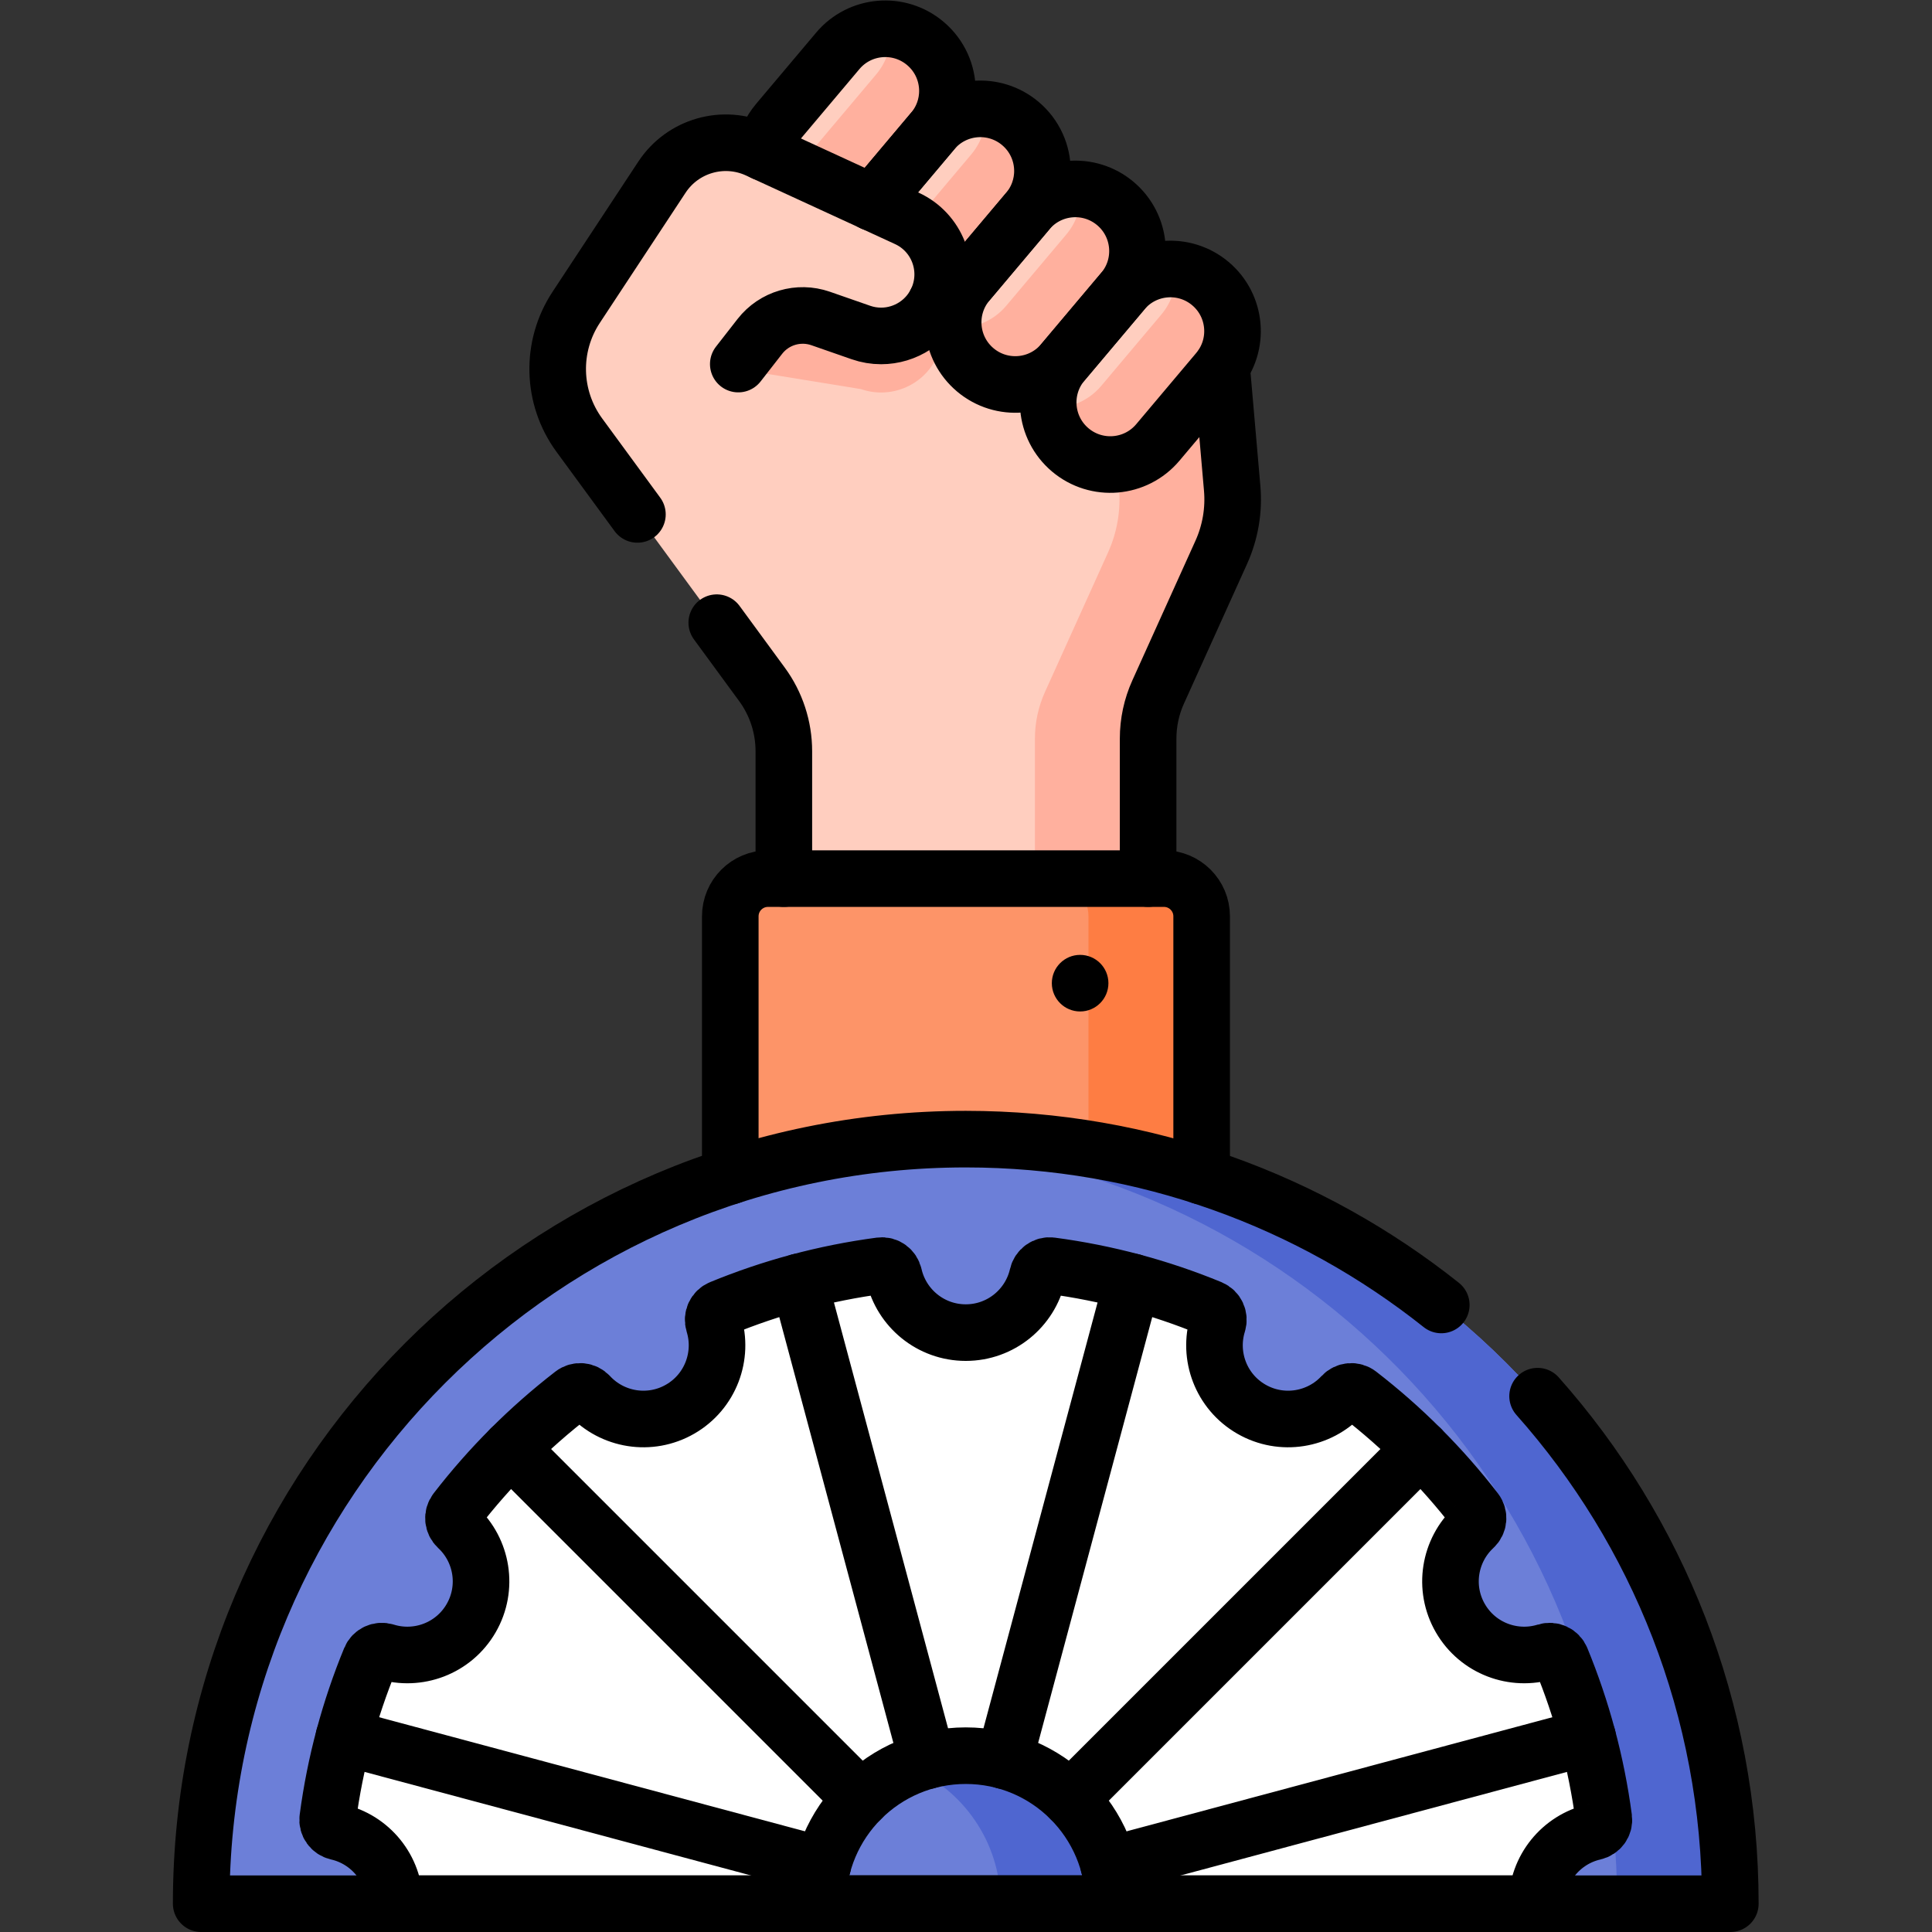
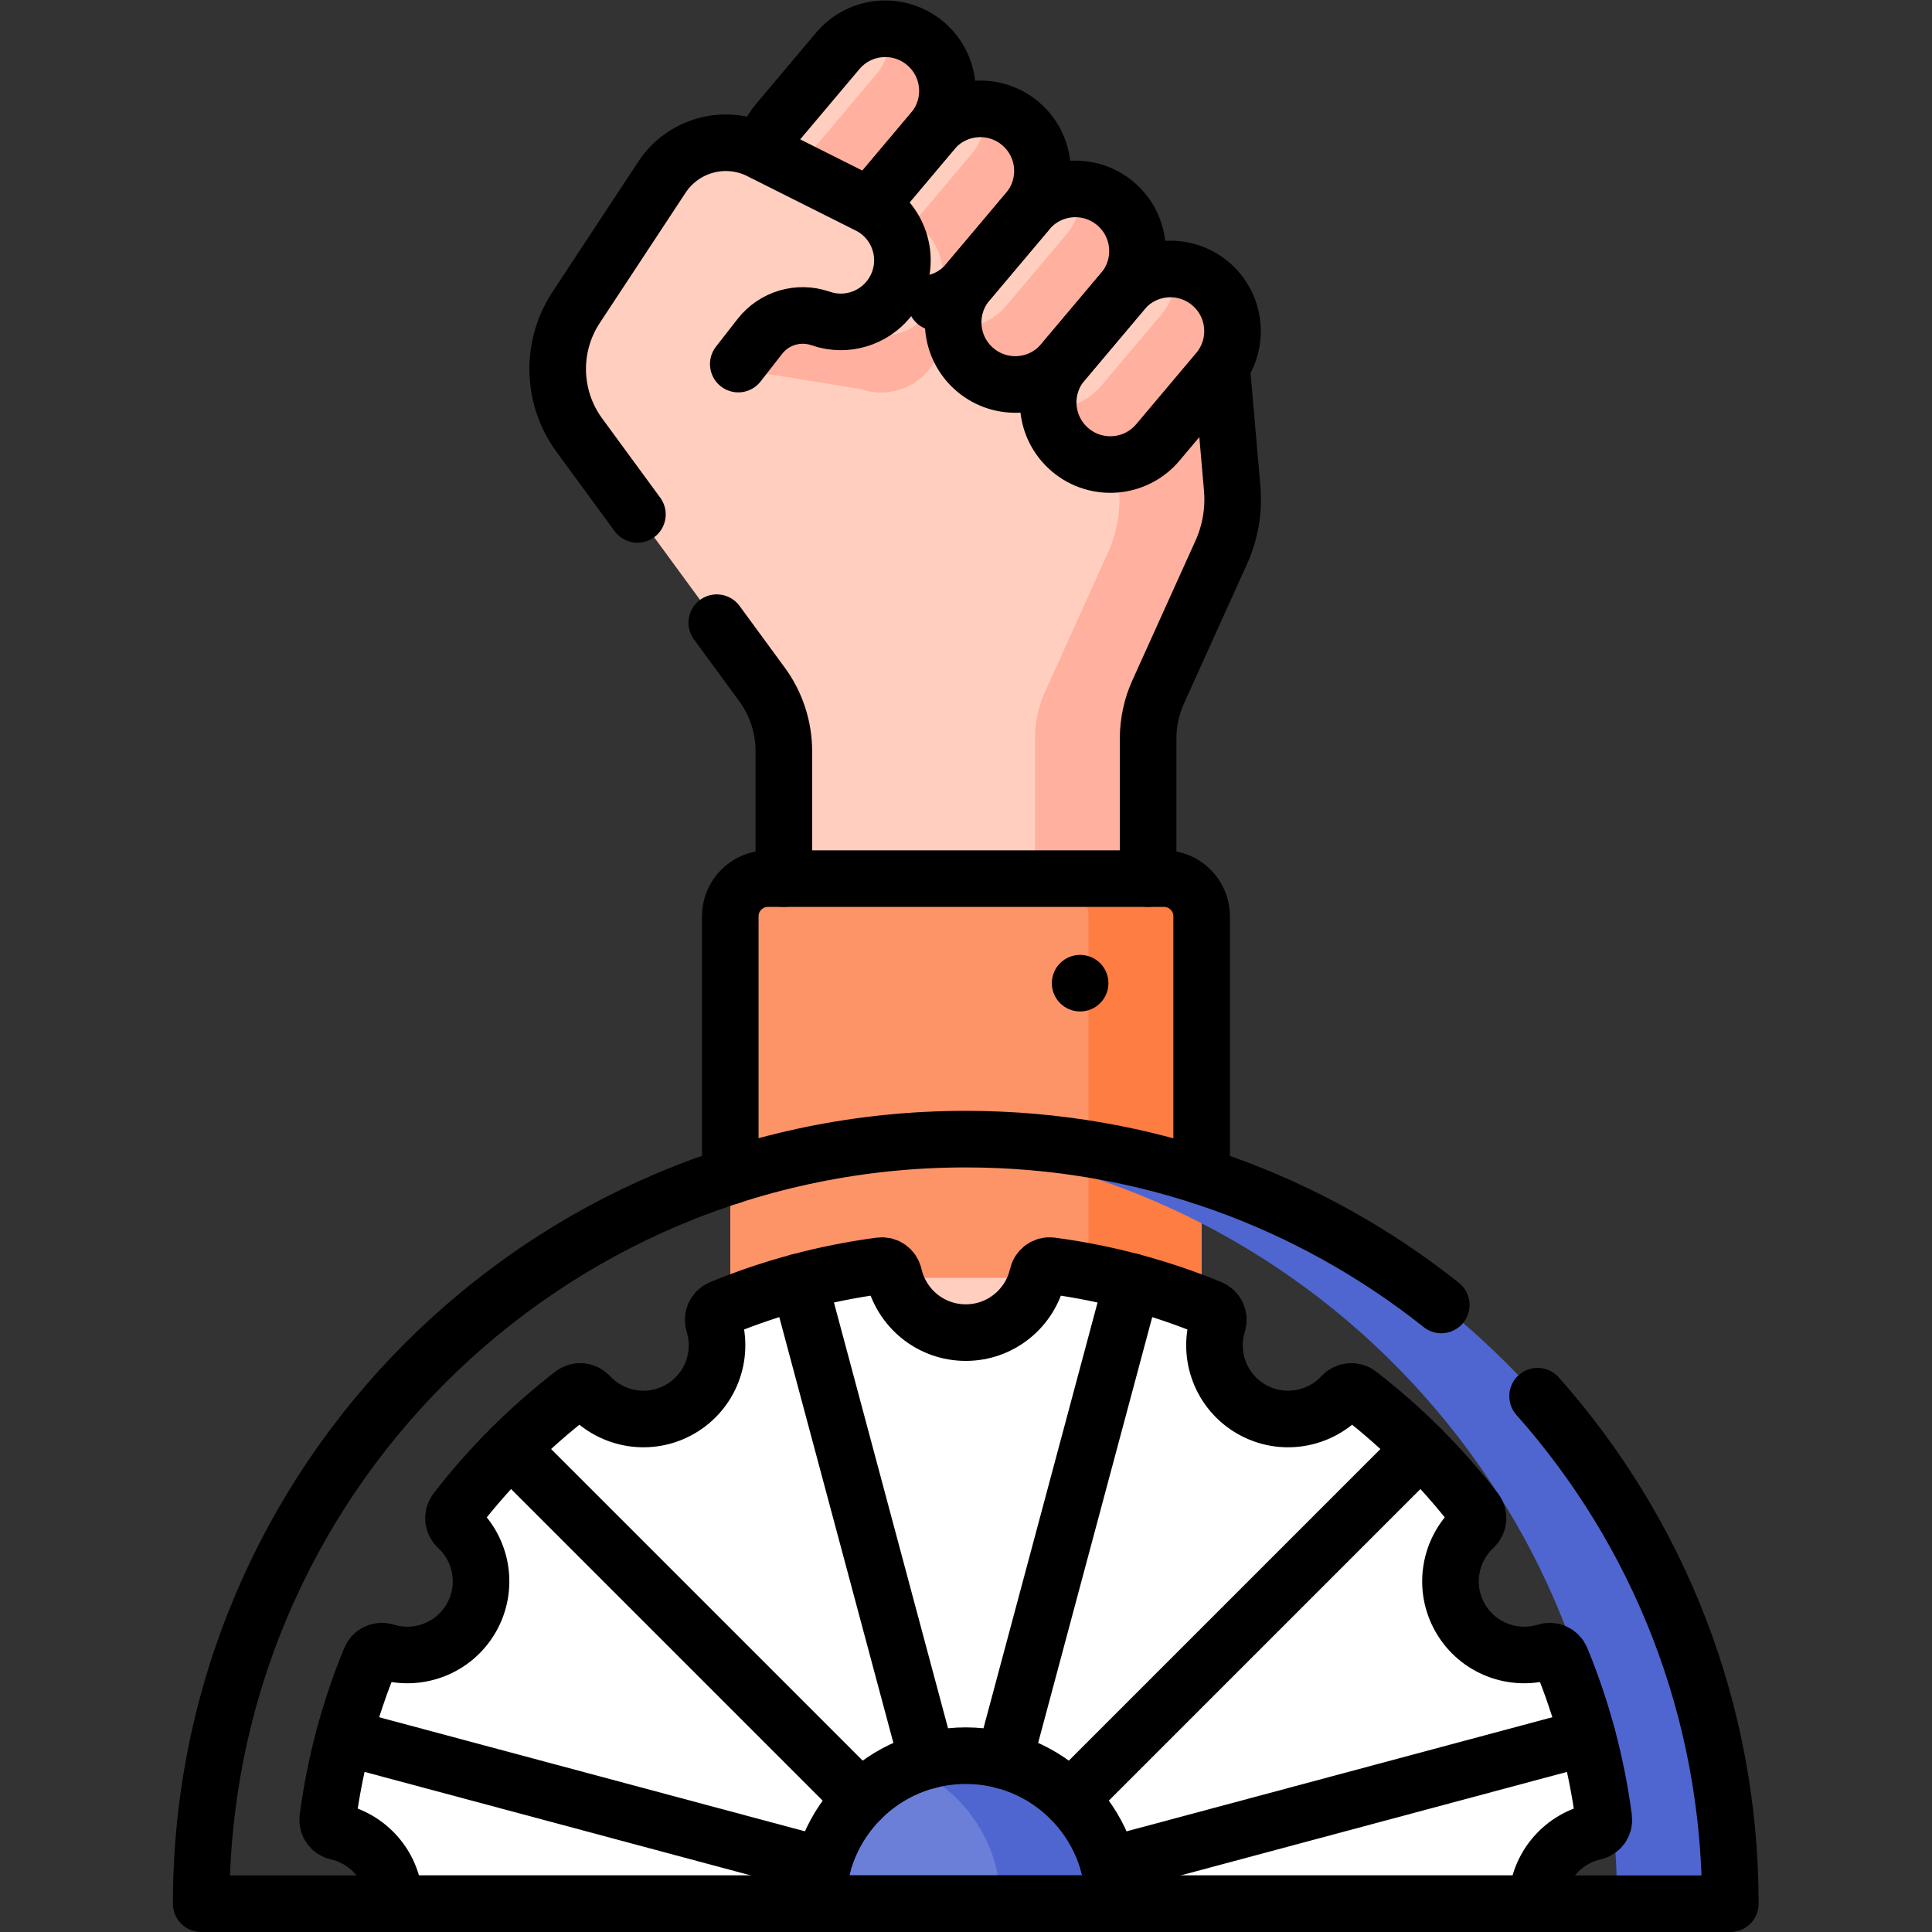
<svg xmlns="http://www.w3.org/2000/svg" version="1.1" id="svg789" xml:space="preserve" width="682.667" height="682.667" viewBox="0 0 682.667 682.667">
  <rect x="0" y="0" width="682.667" height="682.667" fill="#333333" stroke="none" />
  <defs id="defs793">
    <clipPath clipPathUnits="userSpaceOnUse" id="clipPath803">
      <path d="M 0,512 H 512 V 0 H 0 Z" id="path801" />
    </clipPath>
  </defs>
  <g id="g795" transform="matrix(1.333,0,0,-1.333,0,682.667)">
    <g id="g797">
      <g id="g799" clip-path="url(#clipPath803)">
        <g id="g805" transform="translate(251.898,142.034)">
          <path d="m 0,0 h 52.437 v 174.308 c 0,4.261 0.908,8.473 2.663,12.356 l 16.726,37.005 c 2.406,5.324 3.404,11.177 2.898,16.997 l -2.804,32.206 -80.219,34.047 -58.437,-27.8 61.397,-98.58 z" style="fill:#ffcebf;fill-opacity:1;fill-rule:nonzero;stroke:none" id="path807" />
        </g>
        <g id="g809" transform="translate(326.622,382.7)">
          <path d="m 0,0 -2.803,32.207 h -30 L -30,0 c 0.506,-5.82 -0.491,-11.672 -2.897,-16.996 l -16.727,-37.005 c -1.755,-3.884 -2.663,-8.096 -2.663,-12.357 v -174.308 h 30 v 174.308 c 0,4.261 0.908,8.473 2.663,12.357 l 16.727,37.005 C -0.491,-11.672 0.506,-5.82 0,0" style="fill:#ffb09e;fill-opacity:1;fill-rule:nonzero;stroke:none" id="path811" />
        </g>
        <g id="g813" transform="translate(208.135,456.54)">
          <path d="m 0,0 v 0 c -6.957,5.861 -7.844,16.252 -1.983,23.208 l 15.919,18.894 c 5.861,6.957 16.252,7.844 23.208,1.983 v 0 c 6.957,-5.861 7.844,-16.252 1.983,-23.208 L 23.208,1.983 C 17.347,-4.973 6.957,-5.861 0,0" style="fill:#ffcebf;fill-opacity:1;fill-rule:nonzero;stroke:none" id="path815" />
        </g>
        <g id="g817" transform="translate(245.279,500.625)">
          <path d="m 0,0 v 0 c -2.704,2.278 -5.928,3.523 -9.202,3.802 0.358,-4.198 -0.885,-8.533 -3.815,-12.01 l -15.919,-18.894 c -3.583,-4.252 -8.858,-6.224 -14.007,-5.786 0.358,-4.201 2.319,-8.266 5.798,-11.197 6.957,-5.861 17.348,-4.974 23.209,1.983 L 1.983,-23.208 C 7.844,-16.252 6.956,-5.861 0,0" style="fill:#ffb09e;fill-opacity:1;fill-rule:nonzero;stroke:none" id="path819" />
        </g>
        <g id="g821" transform="translate(233.326,435.315)">
          <path d="m 0,0 v 0 c -6.957,5.861 -7.844,16.252 -1.983,23.208 l 15.919,18.894 c 5.861,6.957 16.252,7.844 23.208,1.983 6.957,-5.861 7.844,-16.252 1.983,-23.209 L 23.208,1.983 C 17.347,-4.973 6.957,-5.861 0,0" style="fill:#ffcebf;fill-opacity:1;fill-rule:nonzero;stroke:none" id="path823" />
        </g>
        <g id="g825" transform="translate(270.471,479.399)">
          <path d="m 0,0 v 0 c -2.704,2.278 -5.928,3.524 -9.202,3.803 0.358,-4.199 -0.885,-8.534 -3.815,-12.011 l -15.919,-18.894 c -3.583,-4.252 -8.858,-6.224 -14.007,-5.786 0.358,-4.201 2.319,-8.265 5.798,-11.197 6.957,-5.861 17.348,-4.973 23.209,1.983 L 1.983,-23.208 C 7.844,-16.252 6.956,-5.861 0,0" style="fill:#ffb09e;fill-opacity:1;fill-rule:nonzero;stroke:none" id="path827" />
        </g>
        <g id="g829" transform="translate(258.518,414.089)">
          <path d="m 0,0 v 0 c -6.957,5.861 -7.844,16.252 -1.983,23.208 l 15.919,18.894 c 5.861,6.956 16.252,7.844 23.208,1.983 6.957,-5.861 7.844,-16.252 1.983,-23.209 L 23.208,1.983 C 17.347,-4.974 6.957,-5.861 0,0" style="fill:#ffcebf;fill-opacity:1;fill-rule:nonzero;stroke:none" id="path831" />
        </g>
        <g id="g833" transform="translate(295.662,458.174)">
          <path d="m 0,0 v 0 c -2.704,2.278 -5.927,3.524 -9.202,3.802 0.358,-4.198 -0.885,-8.533 -3.815,-12.01 l -15.919,-18.894 c -3.583,-4.252 -8.857,-6.224 -14.006,-5.786 0.358,-4.201 2.318,-8.266 5.798,-11.197 6.957,-5.861 17.347,-4.974 23.208,1.983 L 1.983,-23.208 C 7.845,-16.252 6.957,-5.861 0,0" style="fill:#ffb09e;fill-opacity:1;fill-rule:nonzero;stroke:none" id="path835" />
        </g>
        <g id="g837" transform="translate(283.709,392.864)">
          <path d="m 0,0 v 0 c -6.957,5.861 -7.844,16.252 -1.983,23.208 l 15.919,18.894 c 5.861,6.957 16.252,7.844 23.208,1.983 6.957,-5.861 7.844,-16.252 1.983,-23.208 L 23.208,1.983 C 17.347,-4.973 6.957,-5.861 0,0" style="fill:#ffcebf;fill-opacity:1;fill-rule:nonzero;stroke:none" id="path839" />
        </g>
        <g id="g841" transform="translate(320.853,436.949)">
          <path d="m 0,0 v 0 c -2.704,2.278 -5.927,3.524 -9.202,3.803 0.358,-4.199 -0.885,-8.534 -3.815,-12.011 l -15.919,-18.894 c -3.583,-4.252 -8.857,-6.224 -14.006,-5.785 0.358,-4.202 2.318,-8.266 5.798,-11.198 6.957,-5.861 17.347,-4.973 23.208,1.983 L 1.983,-23.208 C 7.844,-16.252 6.957,-5.861 0,0" style="fill:#ffb09e;fill-opacity:1;fill-rule:nonzero;stroke:none" id="path843" />
        </g>
        <g id="g845" transform="translate(195.701,400.623)">
          <path d="m 0,0 2.704,13.209 29.795,-4.84 c 8.163,-2.838 17.123,1.177 20.437,9.158 3.366,8.104 -0.278,17.42 -8.25,21.09 L 5.17,56.807 c -9.096,4.187 -19.887,1.102 -25.396,-7.26 L -42.978,15.013 Z" style="fill:#ffb09e;fill-opacity:1;fill-rule:nonzero;stroke:none" id="path847" />
        </g>
        <g id="g849" transform="translate(258.6,373.954)">
          <path d="m 0,0 -60.195,39.878 c -1.458,0.966 -1.784,2.969 -0.708,4.347 l 3.737,4.787 c 3.793,4.86 10.259,6.765 16.082,4.741 L -30.4,50.038 c 8.163,-2.838 17.123,1.177 20.437,9.158 3.366,8.104 -0.278,17.42 -8.25,21.09 l -39.516,18.19 c -9.096,4.187 -19.887,1.102 -25.396,-7.26 l -22.752,-34.534 c -6.821,-10.354 -6.484,-23.857 0.845,-33.858 l 48.408,-66.053 c 3.77,-5.145 5.802,-11.356 5.802,-17.734 v -170.956 h 44.121 z" style="fill:#ffcebf;fill-opacity:1;fill-rule:nonzero;stroke:none" id="path851" />
        </g>
        <g id="g853" transform="translate(318.529,173.369)">
          <path d="m 0,0 h -124.945 v 95.865 c 0,5.523 4.477,10 10,10 H -10 c 5.522,0 10,-4.477 10,-10 z" style="fill:#fd9468;fill-opacity:1;fill-rule:nonzero;stroke:none" id="path855" />
        </g>
        <g id="g857" transform="translate(308.529,279.234)">
          <path d="m 0,0 h -30 c 5.522,0 10,-4.478 10,-10 v -95.865 H 10 V -10 C 10,-4.478 5.522,0 0,0" style="fill:#fe7d43;fill-opacity:1;fill-rule:nonzero;stroke:none" id="path859" />
        </g>
        <g id="g861" transform="translate(53.33,7.5)">
-           <path d="M 0,0 C 0,111.932 90.738,202.67 202.67,202.67 314.602,202.67 405.34,111.932 405.34,0 Z" style="fill:#6c7fd8;fill-opacity:1;fill-rule:nonzero;stroke:none" id="path863" />
-         </g>
+           </g>
        <g id="g865" transform="translate(256,210.17)">
          <path d="M 0,0 C -5.046,0 -10.047,-0.191 -15,-0.554 89.926,-8.23 172.67,-95.784 172.67,-202.67 h 30 C 202.67,-90.738 111.932,0 0,0" style="fill:#4f66d0;fill-opacity:1;fill-rule:nonzero;stroke:none" id="path867" />
        </g>
        <g id="g869" transform="translate(407.385,7.5)">
          <path d="m 0,0 c 0,9.288 6.486,17.056 15.174,19.033 1.652,0.376 2.788,1.907 2.566,3.586 -1.958,14.784 -5.807,28.969 -11.3,42.306 -0.654,1.589 -2.402,2.387 -4.044,1.878 -8.518,-2.644 -18.03,0.84 -22.678,8.889 -4.643,8.042 -2.911,18.011 3.622,24.067 1.26,1.169 1.44,3.081 0.389,4.442 -8.941,11.576 -19.336,21.972 -30.913,30.913 -1.36,1.051 -3.273,0.871 -4.441,-0.389 -6.057,-6.534 -16.025,-8.265 -24.067,-3.622 -8.05,4.647 -11.534,14.16 -8.89,22.678 0.509,1.642 -0.288,3.389 -1.877,4.044 -13.338,5.492 -27.523,9.342 -42.307,11.3 -1.679,0.222 -3.21,-0.915 -3.586,-2.566 -1.977,-8.689 -9.745,-15.174 -19.033,-15.174 -9.287,0 -17.055,6.485 -19.033,15.174 -0.375,1.651 -1.907,2.788 -3.586,2.566 -14.784,-1.958 -28.969,-5.808 -42.306,-11.3 -1.589,-0.655 -2.387,-2.402 -1.877,-4.044 2.644,-8.518 -0.84,-18.031 -8.89,-22.678 -8.042,-4.643 -18.01,-2.912 -24.067,3.622 -1.169,1.26 -3.081,1.44 -4.441,0.389 -11.577,-8.941 -21.972,-19.337 -30.914,-30.913 -1.05,-1.361 -0.871,-3.273 0.39,-4.442 6.533,-6.056 8.264,-16.025 3.621,-24.067 -4.647,-8.049 -14.159,-11.533 -22.678,-8.889 -1.642,0.509 -3.389,-0.289 -4.043,-1.878 -5.493,-13.337 -9.342,-27.522 -11.301,-42.306 -0.222,-1.679 0.915,-3.21 2.566,-3.586 8.689,-1.977 15.174,-9.745 15.174,-19.033 z" style="fill:#ffffff;fill-opacity:1;fill-rule:nonzero;stroke:none" id="path871" />
        </g>
        <g id="g873" transform="translate(216.761,7.5)">
          <path d="M 0,0 C 0,21.671 17.568,39.239 39.239,39.239 60.91,39.239 78.478,21.671 78.478,0 Z" style="fill:#6c7fd8;fill-opacity:1;fill-rule:nonzero;stroke:none" id="path875" />
        </g>
        <g id="g877" transform="translate(256,46.739)">
          <path d="M 0,0 C -5.314,0 -10.378,-1.062 -15,-2.976 -0.772,-8.867 9.239,-22.881 9.239,-39.239 h 30 C 39.239,-17.568 21.671,0 0,0" style="fill:#4f66d0;fill-opacity:1;fill-rule:nonzero;stroke:none" id="path879" />
        </g>
        <g id="g881" transform="translate(323.82,414.91)">
          <path d="m 0,0 2.8,-32.21 c 0.51,-5.82 -0.49,-11.67 -2.9,-17 l -16.72,-37 c -1.76,-3.88 -2.66,-8.1 -2.66,-12.36 v -37.11" style="fill:none;stroke:#000000;stroke-width:15;stroke-linecap:round;stroke-linejoin:round;stroke-miterlimit:10;stroke-dasharray:none;stroke-opacity:1" id="path883" />
        </g>
        <g id="g885" transform="translate(202.48,471.69)">
          <path d="m 0,0 c 0.44,2.87 1.66,5.67 3.67,8.06 l 15.92,18.89 c 5.86,6.96 16.25,7.85 23.21,1.98 3.87,-3.26 5.86,-7.91 5.86,-12.6 0,-3.74 -1.28,-7.51 -3.88,-10.6 l -15.92,-18.9 c -0.02,-0.03 -0.05,-0.06 -0.07,-0.08" style="fill:none;stroke:#000000;stroke-width:15;stroke-linecap:round;stroke-linejoin:round;stroke-miterlimit:10;stroke-dasharray:none;stroke-opacity:1" id="path887" />
        </g>
        <g id="g889" transform="translate(231.27,458.44)">
          <path d="m 0,0 c 0.03,0.03 0.05,0.05 0.07,0.08 l 15.92,18.9 c 5.86,6.95 16.25,7.84 23.21,1.98 3.87,-3.26 5.86,-7.91 5.86,-12.6 0,-3.75 -1.28,-7.52 -3.88,-10.61 L 25.26,-21.14 c -2.28,-2.71 -5.25,-4.5 -8.44,-5.32" style="fill:none;stroke:#000000;stroke-width:15;stroke-linecap:round;stroke-linejoin:round;stroke-miterlimit:10;stroke-dasharray:none;stroke-opacity:1" id="path891" />
        </g>
        <g id="g893" transform="translate(258.518,414.089)">
          <path d="m 0,0 v 0 c -6.957,5.861 -7.844,16.252 -1.983,23.208 l 15.919,18.894 c 5.861,6.956 16.252,7.844 23.208,1.983 6.957,-5.861 7.844,-16.252 1.983,-23.209 L 23.208,1.983 C 17.347,-4.974 6.957,-5.861 0,0 Z" style="fill:none;stroke:#000000;stroke-width:15;stroke-linecap:round;stroke-linejoin:round;stroke-miterlimit:10;stroke-dasharray:none;stroke-opacity:1" id="path895" />
        </g>
        <g id="g897" transform="translate(283.709,392.864)">
          <path d="m 0,0 v 0 c -6.957,5.861 -7.844,16.252 -1.983,23.208 l 15.919,18.894 c 5.861,6.957 16.252,7.844 23.208,1.983 6.957,-5.861 7.844,-16.252 1.983,-23.208 L 23.208,1.983 C 17.347,-4.973 6.957,-5.861 0,0 Z" style="fill:none;stroke:#000000;stroke-width:15;stroke-linecap:round;stroke-linejoin:round;stroke-miterlimit:10;stroke-dasharray:none;stroke-opacity:1" id="path899" />
        </g>
        <g id="g901" transform="translate(189.999,347.07)">
          <path d="m 0,0 11.981,-16.35 c 3.77,-5.14 5.8,-11.35 5.8,-17.73 v -33.76" style="fill:none;stroke:#000000;stroke-width:15;stroke-linecap:round;stroke-linejoin:round;stroke-miterlimit:10;stroke-dasharray:none;stroke-opacity:1" id="path903" />
        </g>
        <g id="g905" transform="translate(195.7,415.62)">
-           <path d="m 0,0 5.73,7.35 c 3.8,4.86 10.26,6.76 16.09,4.74 L 32.5,8.37 c 1.77,-0.62 3.58,-0.91 5.36,-0.91 6.42,0 12.48,3.82 15.08,10.07 3.36,8.1 -0.28,17.42 -8.25,21.09 L 5.17,56.81 c -9.1,4.19 -19.89,1.1 -25.4,-7.26 L -42.98,15.02 c -6.82,-10.36 -6.48,-23.86 0.85,-33.86 l 15.396,-21.01" style="fill:none;stroke:#000000;stroke-width:15;stroke-linecap:round;stroke-linejoin:round;stroke-miterlimit:10;stroke-dasharray:none;stroke-opacity:1" id="path907" />
+           <path d="m 0,0 5.73,7.35 c 3.8,4.86 10.26,6.76 16.09,4.74 c 1.77,-0.62 3.58,-0.91 5.36,-0.91 6.42,0 12.48,3.82 15.08,10.07 3.36,8.1 -0.28,17.42 -8.25,21.09 L 5.17,56.81 c -9.1,4.19 -19.89,1.1 -25.4,-7.26 L -42.98,15.02 c -6.82,-10.36 -6.48,-23.86 0.85,-33.86 l 15.396,-21.01" style="fill:none;stroke:#000000;stroke-width:15;stroke-linecap:round;stroke-linejoin:round;stroke-miterlimit:10;stroke-dasharray:none;stroke-opacity:1" id="path907" />
        </g>
        <g id="g909" transform="translate(193.58,200.37)">
          <path d="m 0,0 v 68.86 c 0,5.53 4.48,10 10,10 h 104.95 c 5.52,0 10,-4.47 10,-10 V -0.03" style="fill:none;stroke:#000000;stroke-width:15;stroke-linecap:round;stroke-linejoin:round;stroke-miterlimit:10;stroke-dasharray:none;stroke-opacity:1" id="path911" />
        </g>
        <g id="g913" transform="translate(293.816,251.512)">
          <path d="m 0,0 c 0,-4.142 -3.358,-7.5 -7.5,-7.5 -4.142,0 -7.5,3.358 -7.5,7.5 0,4.142 3.358,7.5 7.5,7.5 C -3.358,7.5 0,4.142 0,0" style="fill:#000000;fill-opacity:1;fill-rule:nonzero;stroke:none" id="path915" />
        </g>
        <g id="g917" transform="translate(407.578,142.037)">
          <path d="m 0,0 c 31.787,-35.787 51.092,-82.907 51.092,-134.537 h -405.34 c 0,111.932 90.739,202.67 202.67,202.67 47.645,0 91.45,-16.441 126.051,-43.958" style="fill:none;stroke:#000000;stroke-width:15;stroke-linecap:round;stroke-linejoin:round;stroke-miterlimit:10;stroke-dasharray:none;stroke-opacity:1" id="path919" />
        </g>
        <g id="g921" transform="translate(407.385,7.5)">
          <path d="m 0,0 c 0,9.288 6.486,17.056 15.174,19.033 1.652,0.376 2.788,1.907 2.566,3.586 -1.958,14.784 -5.807,28.969 -11.3,42.306 -0.654,1.589 -2.402,2.387 -4.044,1.878 -8.518,-2.644 -18.03,0.84 -22.678,8.889 -4.643,8.042 -2.911,18.011 3.622,24.067 1.26,1.169 1.44,3.081 0.389,4.442 -8.941,11.576 -19.336,21.972 -30.913,30.913 -1.36,1.051 -3.273,0.871 -4.441,-0.389 -6.057,-6.534 -16.025,-8.265 -24.067,-3.622 -8.05,4.647 -11.534,14.16 -8.89,22.678 0.509,1.642 -0.288,3.389 -1.877,4.044 -13.338,5.492 -27.523,9.342 -42.307,11.3 -1.679,0.222 -3.21,-0.915 -3.586,-2.566 -1.977,-8.689 -9.745,-15.174 -19.033,-15.174 -9.287,0 -17.055,6.485 -19.033,15.174 -0.375,1.651 -1.907,2.788 -3.586,2.566 -14.784,-1.958 -28.969,-5.808 -42.306,-11.3 -1.589,-0.655 -2.387,-2.402 -1.877,-4.044 2.644,-8.518 -0.84,-18.031 -8.89,-22.678 -8.042,-4.643 -18.01,-2.912 -24.067,3.622 -1.169,1.26 -3.081,1.44 -4.441,0.389 -11.577,-8.941 -21.972,-19.337 -30.914,-30.913 -1.05,-1.361 -0.871,-3.273 0.39,-4.442 6.533,-6.056 8.264,-16.025 3.621,-24.067 -4.647,-8.049 -14.159,-11.533 -22.678,-8.889 -1.642,0.509 -3.389,-0.289 -4.043,-1.878 -5.493,-13.337 -9.342,-27.522 -11.301,-42.306 -0.222,-1.679 0.915,-3.21 2.566,-3.586 8.689,-1.977 15.174,-9.745 15.174,-19.033 z" style="fill:none;stroke:#000000;stroke-width:15;stroke-linecap:round;stroke-linejoin:round;stroke-miterlimit:10;stroke-dasharray:none;stroke-opacity:1" id="path923" />
        </g>
        <g id="g925" transform="translate(245.844,45.402)">
          <path d="M 0,0 -34.013,126.937" style="fill:none;stroke:#000000;stroke-width:15;stroke-linecap:round;stroke-linejoin:round;stroke-miterlimit:10;stroke-dasharray:none;stroke-opacity:1" id="path927" />
        </g>
        <g id="g929" transform="translate(228.254,35.246)">
          <path d="M 0,0 -92.899,92.899" style="fill:none;stroke:#000000;stroke-width:15;stroke-linecap:round;stroke-linejoin:round;stroke-miterlimit:10;stroke-dasharray:none;stroke-opacity:1" id="path931" />
        </g>
        <g id="g933" transform="translate(218.098,17.656)">
          <path d="M 0,0 -126.937,34.013" style="fill:none;stroke:#000000;stroke-width:15;stroke-linecap:round;stroke-linejoin:round;stroke-miterlimit:10;stroke-dasharray:none;stroke-opacity:1" id="path935" />
        </g>
        <g id="g937" transform="translate(293.902,17.656)">
          <path d="M 0,0 126.937,34.013" style="fill:none;stroke:#000000;stroke-width:15;stroke-linecap:round;stroke-linejoin:round;stroke-miterlimit:10;stroke-dasharray:none;stroke-opacity:1" id="path939" />
        </g>
        <g id="g941" transform="translate(283.746,35.246)">
          <path d="M 0,0 92.899,92.899" style="fill:none;stroke:#000000;stroke-width:15;stroke-linecap:round;stroke-linejoin:round;stroke-miterlimit:10;stroke-dasharray:none;stroke-opacity:1" id="path943" />
        </g>
        <g id="g945" transform="translate(266.156,45.402)">
          <path d="M 0,0 34.013,126.936" style="fill:none;stroke:#000000;stroke-width:15;stroke-linecap:round;stroke-linejoin:round;stroke-miterlimit:10;stroke-dasharray:none;stroke-opacity:1" id="path947" />
        </g>
        <g id="g949" transform="translate(216.761,7.5)">
          <path d="M 0,0 C 0,21.671 17.568,39.239 39.239,39.239 60.91,39.239 78.478,21.671 78.478,0 Z" style="fill:none;stroke:#000000;stroke-width:15;stroke-linecap:round;stroke-linejoin:round;stroke-miterlimit:10;stroke-dasharray:none;stroke-opacity:1" id="path951" />
        </g>
      </g>
    </g>
  </g>
</svg>